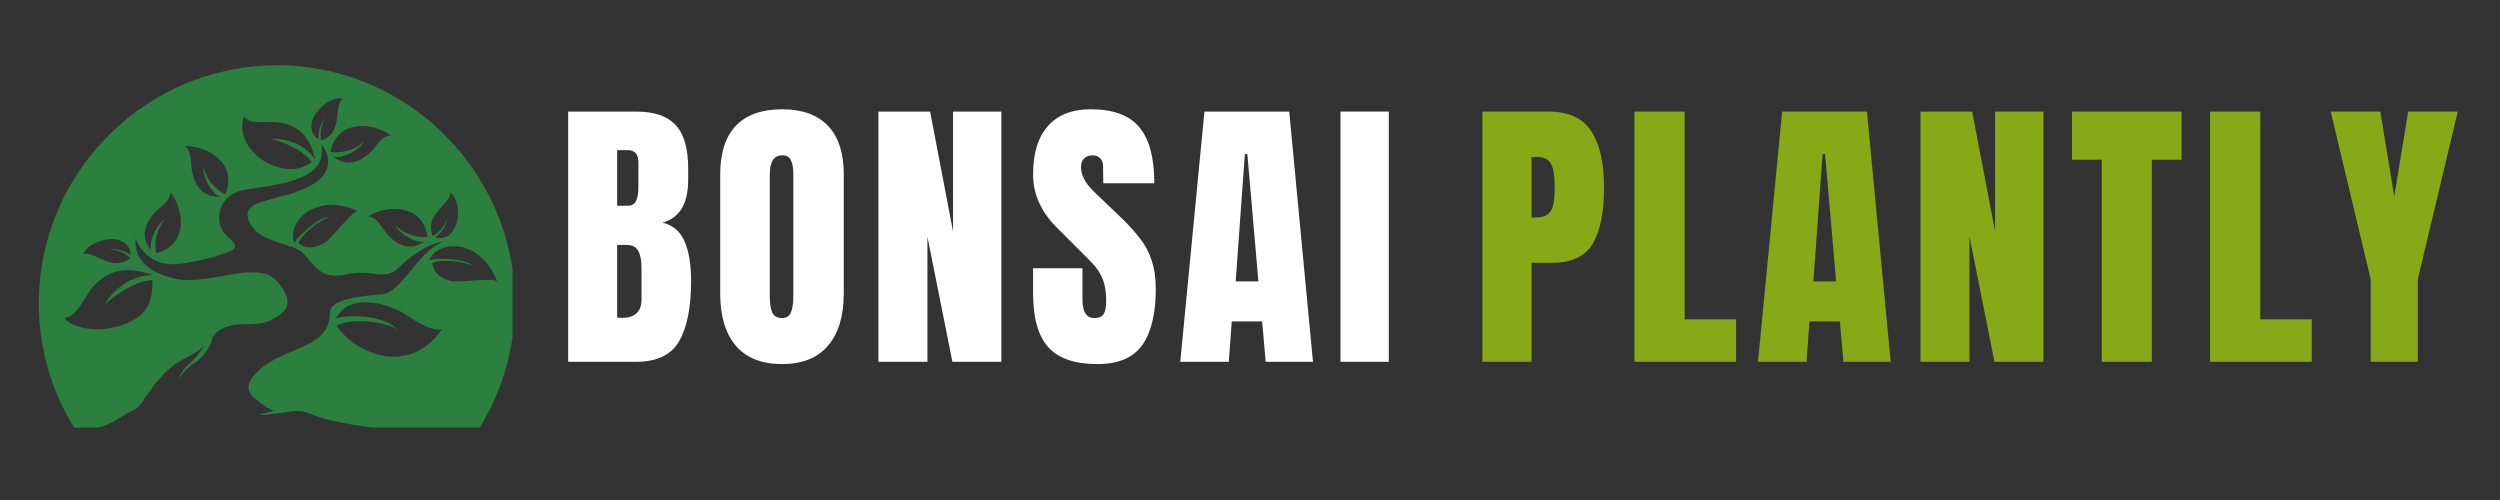
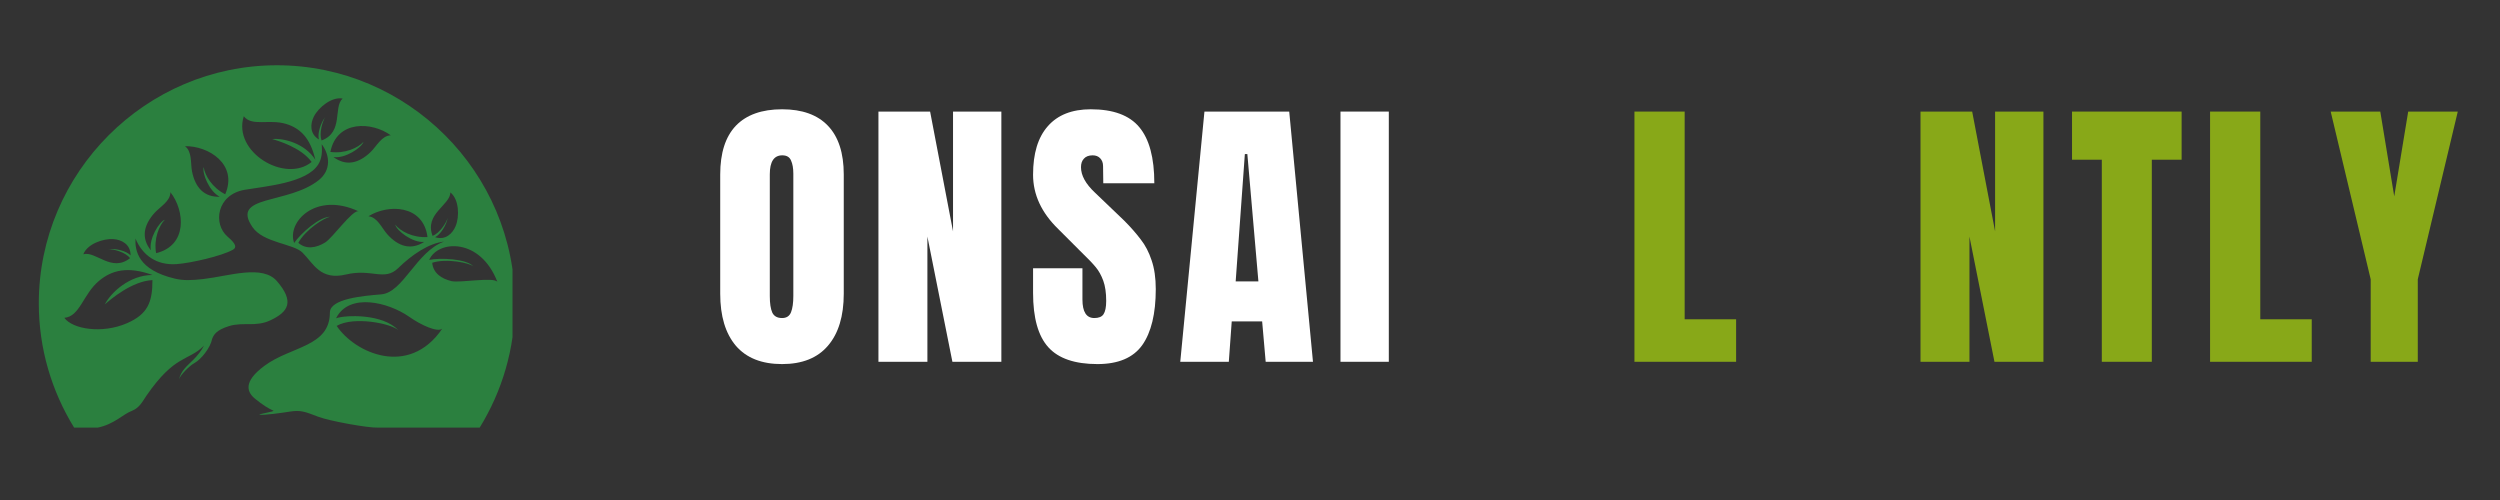
<svg xmlns="http://www.w3.org/2000/svg" width="250" zoomAndPan="magnify" viewBox="0 0 187.5 37.5" height="50" preserveAspectRatio="xMidYMid meet" version="1.0">
  <rect x="0" y="0" width="187.5" height="37.5" fill="#333333" stroke="none" />
  <defs>
    <g />
    <clipPath id="ed2b0c1145">
      <path d="M 2.91 4.887 L 38.438 4.887 L 38.438 32.273 L 2.91 32.273 Z M 2.91 4.887 " clip-rule="nonzero" />
    </clipPath>
  </defs>
  <g fill="#ffffff" fill-opacity="1">
    <g transform="translate(41.786, 27.134)">
      <g>
-         <path d="M 0.828 -18.766 L 5.922 -18.766 C 7.285 -18.766 8.273 -18.426 8.891 -17.75 C 9.516 -17.082 9.828 -15.992 9.828 -14.484 L 9.828 -13.656 C 9.828 -11.863 9.188 -10.789 7.906 -10.438 C 8.695 -10.238 9.25 -9.766 9.562 -9.016 C 9.883 -8.273 10.047 -7.297 10.047 -6.078 C 10.047 -4.078 9.742 -2.562 9.141 -1.531 C 8.547 -0.508 7.473 0 5.922 0 L 0.828 0 Z M 5.266 -11.703 C 5.586 -11.703 5.805 -11.82 5.922 -12.062 C 6.035 -12.301 6.094 -12.641 6.094 -13.078 L 6.094 -14.969 C 6.094 -15.57 5.82 -15.875 5.281 -15.875 L 4.5 -15.875 L 4.5 -11.703 Z M 4.875 -3.297 C 5.844 -3.297 6.328 -3.766 6.328 -4.703 L 6.328 -7.031 C 6.328 -7.602 6.242 -8.035 6.078 -8.328 C 5.91 -8.617 5.617 -8.766 5.203 -8.766 L 4.5 -8.766 L 4.5 -3.312 Z M 4.875 -3.297 " />
-       </g>
+         </g>
    </g>
  </g>
  <g fill="#ffffff" fill-opacity="1">
    <g transform="translate(53.344, 27.134)">
      <g>
        <path d="M 5.312 0.172 C 3.789 0.172 2.633 -0.285 1.844 -1.203 C 1.062 -2.129 0.672 -3.43 0.672 -5.109 L 0.672 -14.047 C 0.672 -15.66 1.062 -16.879 1.844 -17.703 C 2.633 -18.523 3.789 -18.938 5.312 -18.938 C 6.82 -18.938 7.969 -18.523 8.75 -17.703 C 9.539 -16.879 9.938 -15.66 9.938 -14.047 L 9.938 -5.109 C 9.938 -3.422 9.539 -2.117 8.75 -1.203 C 7.969 -0.285 6.82 0.172 5.312 0.172 Z M 5.312 -3.281 C 5.645 -3.281 5.867 -3.426 5.984 -3.719 C 6.098 -4.008 6.156 -4.414 6.156 -4.938 L 6.156 -14.109 C 6.156 -14.516 6.098 -14.844 5.984 -15.094 C 5.879 -15.352 5.66 -15.484 5.328 -15.484 C 4.703 -15.484 4.391 -15.008 4.391 -14.062 L 4.391 -4.922 C 4.391 -4.379 4.453 -3.969 4.578 -3.688 C 4.711 -3.414 4.957 -3.281 5.312 -3.281 Z M 5.312 -3.281 " />
      </g>
    </g>
  </g>
  <g fill="#ffffff" fill-opacity="1">
    <g transform="translate(65.055, 27.134)">
      <g>
        <path d="M 0.828 0 L 0.828 -18.766 L 4.703 -18.766 L 6.422 -9.781 L 6.422 -18.766 L 10.047 -18.766 L 10.047 0 L 6.375 0 L 4.5 -9.391 L 4.5 0 Z M 0.828 0 " />
      </g>
    </g>
  </g>
  <g fill="#ffffff" fill-opacity="1">
    <g transform="translate(77.027, 27.134)">
      <g>
        <path d="M 5.281 0.172 C 3.582 0.172 2.352 -0.25 1.594 -1.094 C 0.832 -1.938 0.453 -3.297 0.453 -5.172 L 0.453 -7.016 L 4.156 -7.016 L 4.156 -4.672 C 4.156 -3.742 4.453 -3.281 5.047 -3.281 C 5.379 -3.281 5.609 -3.375 5.734 -3.562 C 5.867 -3.758 5.938 -4.094 5.938 -4.562 C 5.938 -5.176 5.863 -5.68 5.719 -6.078 C 5.57 -6.484 5.383 -6.82 5.156 -7.094 C 4.938 -7.363 4.535 -7.781 3.953 -8.344 L 2.344 -9.953 C 1.082 -11.18 0.453 -12.539 0.453 -14.031 C 0.453 -15.625 0.82 -16.836 1.562 -17.672 C 2.301 -18.516 3.375 -18.938 4.781 -18.938 C 6.469 -18.938 7.68 -18.488 8.422 -17.594 C 9.172 -16.695 9.547 -15.297 9.547 -13.391 L 5.719 -13.391 L 5.703 -14.672 C 5.703 -14.922 5.629 -15.117 5.484 -15.266 C 5.348 -15.41 5.16 -15.484 4.922 -15.484 C 4.629 -15.484 4.41 -15.398 4.266 -15.234 C 4.117 -15.078 4.047 -14.863 4.047 -14.594 C 4.047 -13.977 4.395 -13.344 5.094 -12.688 L 7.281 -10.594 C 7.781 -10.094 8.195 -9.617 8.531 -9.172 C 8.875 -8.734 9.145 -8.211 9.344 -7.609 C 9.551 -7.004 9.656 -6.285 9.656 -5.453 C 9.656 -3.609 9.316 -2.207 8.641 -1.25 C 7.961 -0.301 6.844 0.172 5.281 0.172 Z M 5.281 0.172 " />
      </g>
    </g>
  </g>
  <g fill="#ffffff" fill-opacity="1">
    <g transform="translate(88.192, 27.134)">
      <g>
        <path d="M 0.328 0 L 2.141 -18.766 L 8.5 -18.766 L 10.281 0 L 6.734 0 L 6.469 -3.031 L 4.188 -3.031 L 3.969 0 Z M 4.484 -6.031 L 6.188 -6.031 L 5.359 -15.578 L 5.172 -15.578 Z M 4.484 -6.031 " />
      </g>
    </g>
  </g>
  <g fill="#ffffff" fill-opacity="1">
    <g transform="translate(99.88, 27.134)">
      <g>
        <path d="M 0.656 0 L 0.656 -18.766 L 4.281 -18.766 L 4.281 0 Z M 0.656 0 " />
      </g>
    </g>
  </g>
  <g fill="#88a818" fill-opacity="1">
    <g transform="translate(110.35, 27.134)">
      <g>
-         <path d="M 0.828 -18.766 L 5.781 -18.766 C 7.281 -18.766 8.348 -18.281 8.984 -17.312 C 9.629 -16.344 9.953 -14.926 9.953 -13.062 C 9.953 -11.195 9.664 -9.789 9.094 -8.844 C 8.531 -7.895 7.516 -7.422 6.047 -7.422 L 4.516 -7.422 L 4.516 0 L 0.828 0 Z M 4.734 -10.812 C 5.191 -10.812 5.523 -10.895 5.734 -11.062 C 5.941 -11.227 6.078 -11.469 6.141 -11.781 C 6.211 -12.094 6.25 -12.539 6.25 -13.125 C 6.25 -13.914 6.16 -14.484 5.984 -14.828 C 5.805 -15.18 5.457 -15.359 4.938 -15.359 L 4.516 -15.359 L 4.516 -10.812 Z M 4.734 -10.812 " />
-       </g>
+         </g>
    </g>
  </g>
  <g fill="#88a818" fill-opacity="1">
    <g transform="translate(121.755, 27.134)">
      <g>
        <path d="M 0.828 0 L 0.828 -18.766 L 4.594 -18.766 L 4.594 -3.188 L 8.453 -3.188 L 8.453 0 Z M 0.828 0 " />
      </g>
    </g>
  </g>
  <g fill="#88a818" fill-opacity="1">
    <g transform="translate(131.521, 27.134)">
      <g>
-         <path d="M 0.328 0 L 2.141 -18.766 L 8.5 -18.766 L 10.281 0 L 6.734 0 L 6.469 -3.031 L 4.188 -3.031 L 3.969 0 Z M 4.484 -6.031 L 6.188 -6.031 L 5.359 -15.578 L 5.172 -15.578 Z M 4.484 -6.031 " />
-       </g>
+         </g>
    </g>
  </g>
  <g fill="#88a818" fill-opacity="1">
    <g transform="translate(143.21, 27.134)">
      <g>
        <path d="M 0.828 0 L 0.828 -18.766 L 4.703 -18.766 L 6.422 -9.781 L 6.422 -18.766 L 10.047 -18.766 L 10.047 0 L 6.375 0 L 4.5 -9.391 L 4.5 0 Z M 0.828 0 " />
      </g>
    </g>
  </g>
  <g fill="#88a818" fill-opacity="1">
    <g transform="translate(155.183, 27.134)">
      <g>
        <path d="M 2.453 0 L 2.453 -15.156 L 0.219 -15.156 L 0.219 -18.766 L 8.438 -18.766 L 8.438 -15.156 L 6.203 -15.156 L 6.203 0 Z M 2.453 0 " />
      </g>
    </g>
  </g>
  <g fill="#88a818" fill-opacity="1">
    <g transform="translate(164.927, 27.134)">
      <g>
        <path d="M 0.828 0 L 0.828 -18.766 L 4.594 -18.766 L 4.594 -3.188 L 8.453 -3.188 L 8.453 0 Z M 0.828 0 " />
      </g>
    </g>
  </g>
  <g fill="#88a818" fill-opacity="1">
    <g transform="translate(174.693, 27.134)">
      <g>
        <path d="M 3.109 0 L 3.109 -6.188 L 0.109 -18.766 L 3.828 -18.766 L 4.875 -12.406 L 5.922 -18.766 L 9.641 -18.766 L 6.641 -6.188 L 6.641 0 Z M 3.109 0 " />
      </g>
    </g>
  </g>
  <g clip-path="url(#ed2b0c1145)">
    <path fill="#2b803f" d="M 25.203 23.871 C 26.184 21.922 29.141 22.672 30.695 23.762 C 31.602 24.398 32.809 24.941 33.168 24.652 C 30.66 28.336 26.598 26.461 25.25 24.441 C 26.543 23.695 29.32 24.266 29.867 24.758 C 28.707 23.523 25.938 23.613 25.203 23.871 M 22.375 18.215 C 22.961 18.73 23.715 18.594 24.379 18.191 C 24.938 17.855 26.441 15.715 26.891 15.848 C 23.648 14.34 21.488 16.691 22.062 18.223 C 22.531 17.527 23.992 16.211 24.789 16.262 C 24.398 16.273 22.898 17.219 22.375 18.215 Z M 32.418 19.707 C 32.48 20.484 33.117 20.91 33.871 21.086 C 34.508 21.23 37.078 20.746 37.309 21.152 C 36.031 17.812 32.848 17.992 32.188 19.492 C 33.012 19.324 34.977 19.395 35.512 19.984 C 35.223 19.723 33.488 19.355 32.418 19.707 Z M 9.793 19.152 C 9.801 18.305 9.094 17.977 8.523 17.934 C 7.742 17.871 6.543 18.301 6.25 19.07 C 7.184 18.805 8.359 20.457 9.754 19.363 C 9.418 18.914 8.488 18.668 8.129 18.688 C 8.648 18.613 9.477 18.812 9.793 19.152 Z M 32.629 17.789 C 33.434 18.051 33.965 17.477 34.176 16.949 C 34.473 16.223 34.426 14.945 33.781 14.434 C 33.75 15.406 31.82 16.027 32.441 17.688 C 32.973 17.5 33.484 16.691 33.578 16.34 C 33.492 16.859 33.051 17.586 32.629 17.789 Z M 23.918 10.461 C 23.195 10.023 23.281 9.25 23.539 8.742 C 23.895 8.043 24.887 7.242 25.695 7.391 C 24.98 8.051 25.781 9.914 24.121 10.535 C 23.914 10.016 24.188 9.094 24.391 8.793 C 24.055 9.199 23.797 10.012 23.918 10.461 Z M 11.316 18.773 C 10.574 17.859 10.77 16.883 11.586 15.973 C 12.008 15.5 12.781 15.098 12.781 14.414 C 13.859 15.781 14.098 18.41 11.707 18.988 C 11.52 17.902 11.934 16.906 12.367 16.477 C 11.93 16.637 11.152 17.918 11.316 18.773 Z M 31.809 18.145 C 30.82 18.785 29.871 18.488 29.051 17.574 C 28.629 17.105 28.312 16.289 27.633 16.219 C 29.109 15.293 31.75 15.344 32.062 17.777 C 30.965 17.852 30.02 17.332 29.641 16.852 C 29.75 17.305 30.941 18.219 31.809 18.145 Z M 16.484 14.754 C 15.309 14.801 14.641 14.059 14.402 12.859 C 14.281 12.238 14.422 11.375 13.875 10.965 C 15.617 10.926 17.863 12.312 16.891 14.57 C 15.906 14.07 15.359 13.145 15.277 12.535 C 15.141 12.984 15.699 14.375 16.484 14.754 Z M 25.008 11.777 C 25.949 12.484 26.914 12.254 27.797 11.402 C 28.25 10.961 28.625 10.172 29.309 10.148 C 27.898 9.121 25.262 8.988 24.777 11.395 C 25.867 11.543 26.848 11.09 27.262 10.641 C 27.117 11.086 25.867 11.914 25.008 11.777 Z M 11.441 20.625 C 9.562 19.945 8.371 20.27 7.414 21.074 C 6.227 22.074 5.992 23.742 4.824 23.836 C 5.441 24.688 7.652 25.051 9.512 24.246 C 11.078 23.566 11.434 22.676 11.434 21.008 C 9.887 21.082 8.277 22.465 7.859 22.832 C 8.305 21.957 9.703 20.625 11.441 20.625 Z M 20.766 4.895 C 30.586 4.895 38.621 12.93 38.621 22.75 C 38.621 26.16 37.652 29.352 35.977 32.07 L 28.355 32.07 C 27.609 32.105 24.73 31.578 23.887 31.262 C 22.875 30.879 22.562 30.738 21.734 30.871 C 21.242 30.953 19.707 31.168 19.453 31.098 C 19.34 31.066 20.637 30.855 20.508 30.801 C 20.137 30.641 19.695 30.367 19.141 29.914 C 18.539 29.43 18.188 28.652 19.836 27.434 C 21.82 25.961 24.742 26.023 24.742 23.438 C 24.742 22.406 27.234 22.188 28.586 22.078 C 30.238 21.945 31.23 18.863 33.301 18.121 C 32.172 18.238 30.887 19.105 29.863 20.109 C 28.836 21.117 27.883 20.125 25.953 20.586 C 24.031 21.047 23.527 19.789 22.691 18.949 C 22.008 18.266 19.75 18.223 18.934 17.031 C 17.266 14.59 21.613 15.352 23.914 13.504 C 24.836 12.762 24.758 11.652 24.129 10.816 C 24.172 11.395 24.148 11.879 23.871 12.328 C 23.004 13.727 19.93 13.965 18.355 14.234 C 16.242 14.598 15.961 16.801 17.07 17.75 C 17.723 18.305 17.762 18.57 17.461 18.734 C 16.613 19.207 14.289 19.738 13.23 19.809 C 11.77 19.906 10.699 19.176 10.16 17.891 C 10.117 18.82 10.363 20.238 13.09 20.891 C 13.75 21.051 14.352 21.031 15.262 20.926 C 17.191 20.703 19.691 19.82 20.781 21.098 C 22.094 22.633 21.633 23.391 20.27 24.027 C 19.172 24.543 18.238 24.129 17.176 24.457 C 16.188 24.766 16.027 25.129 15.91 25.414 C 15.789 26.07 15.098 26.953 14.551 27.25 C 14.242 27.414 13.543 28.094 13.422 28.449 C 13.602 27.785 13.957 27.516 14.508 26.973 C 14.777 26.707 15.113 26.297 15.297 25.926 C 14.121 27.105 13.133 26.562 10.988 29.668 C 10.691 30.098 10.48 30.59 9.859 30.828 C 9.219 31.07 8.57 31.816 7.332 32.07 L 5.559 32.07 C 3.883 29.352 2.91 26.16 2.91 22.75 C 2.91 12.93 10.945 4.895 20.766 4.895 Z M 23.648 11.977 C 23.27 10.316 22.484 9.609 21.465 9.297 C 20.199 8.906 18.895 9.512 18.285 8.719 C 17.426 11.402 21.391 13.77 23.371 12.148 C 22.602 11.074 20.867 10.559 20.41 10.43 C 21.242 10.344 22.848 10.73 23.648 11.977 Z M 23.648 11.977 " fill-opacity="1" fill-rule="evenodd" />
  </g>
</svg>